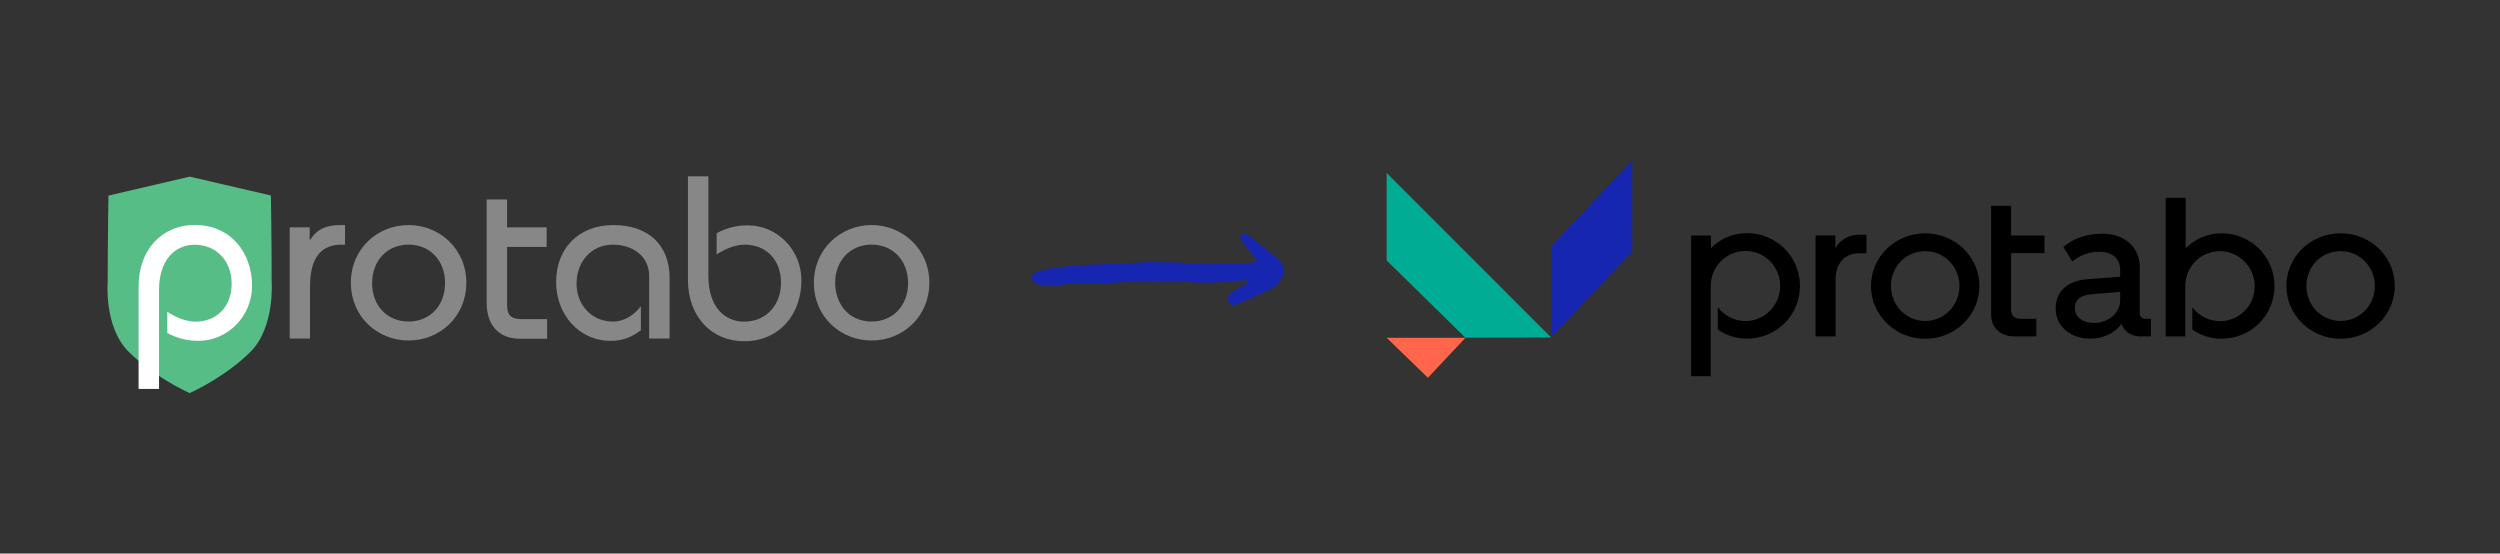
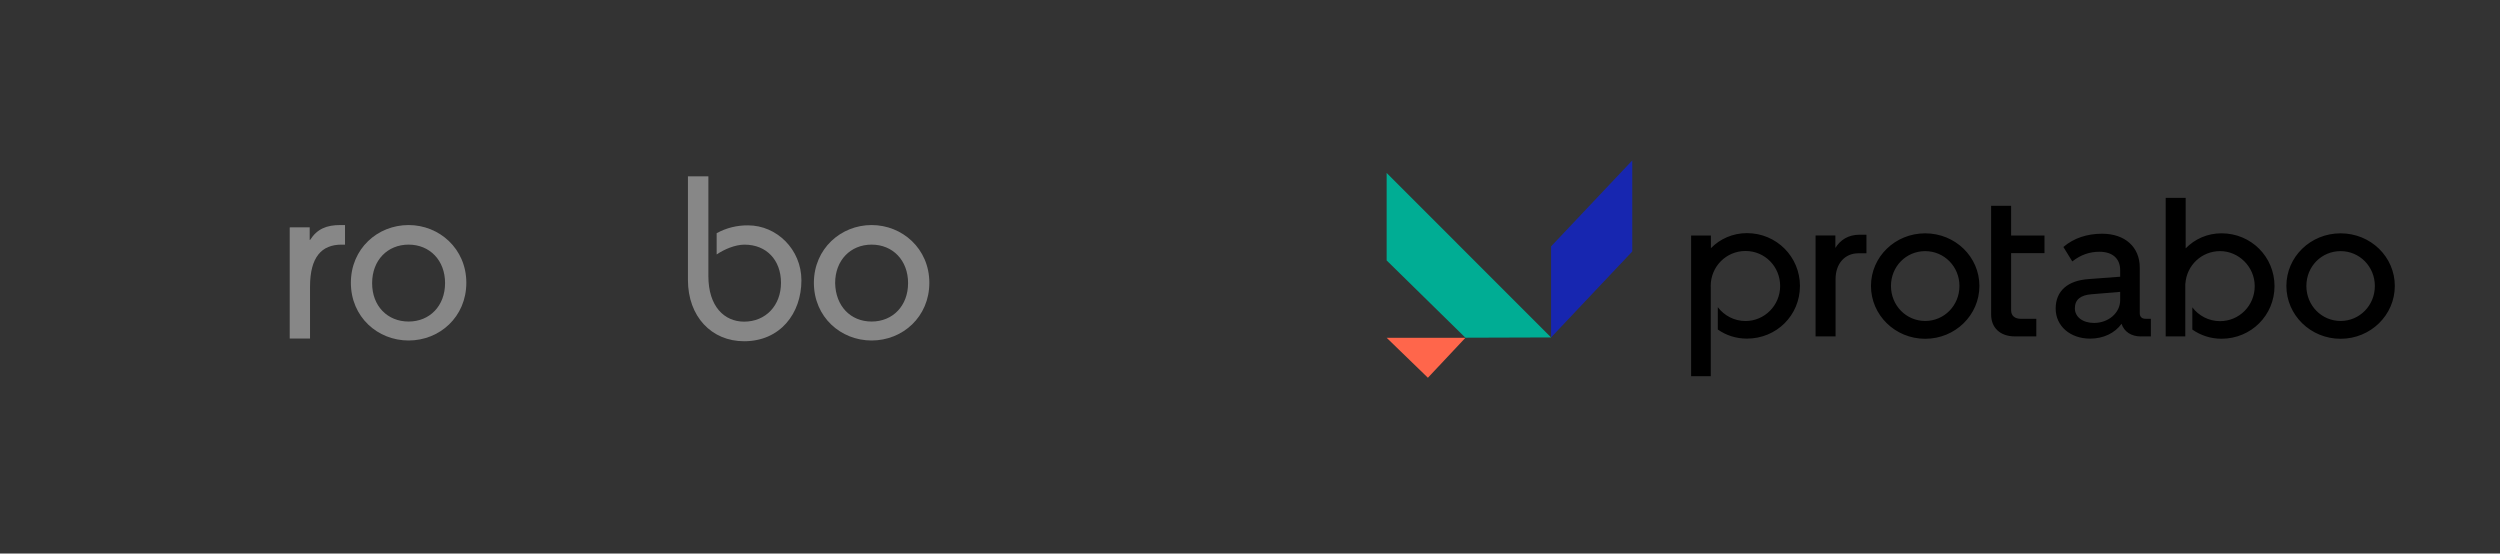
<svg xmlns="http://www.w3.org/2000/svg" id="Layer_1" data-name="Layer 1" width="1467.69" height="324.98" viewBox="0 0 1467.69 324.98">
  <rect x="0" y="0" width="1467.69" height="324.98" fill="#333333" stroke="none" />
  <defs>
    <style>
      .cls-1 {
        clip-path: url(#clippath);
      }

      .cls-2 {
        fill: none;
      }

      .cls-2, .cls-3, .cls-4, .cls-5, .cls-6, .cls-7, .cls-8, .cls-9 {
        stroke-width: 0px;
      }

      .cls-4 {
        fill: #878787;
      }

      .cls-5 {
        fill: #57bd86;
      }

      .cls-6 {
        fill: #1726b0;
      }

      .cls-7 {
        fill: #ff664b;
      }

      .cls-8 {
        fill: #fff;
      }

      .cls-9 {
        fill: #00ad94;
      }
    </style>
    <clipPath id="clippath">
      <rect class="cls-2" x="644.69" y="84.72" width="70.29" height="146.53" transform="translate(420.21 805.85) rotate(-81.25)" />
    </clipPath>
  </defs>
  <g>
-     <path class="cls-5" d="m159.48,165.27c0-25.1-.43-49.58-.43-49.58v-.92l-47.67-11.07-47.73,11.13v1.17c0,3.2-.43,25.34-.43,49.33,0,0-2.28,26.51,12.18,41.03,14.27,14.27,32.97,23.07,35.92,24.42,3.01-1.35,21.65-10.15,35.92-24.42,14.27-14.58,12.24-41.09,12.24-41.09Z" />
-     <path class="cls-8" d="m81.36,228.2v-60.16c0-21.47,13.84-35.98,32.97-35.98,21.22,0,33.65,16.36,33.65,35.74,0,18.21-14.76,32.29-31.31,32.29-6.46.06-12.79-1.48-18.45-4.61v-12.43c4.37,3.01,11.07,5.78,16.36,5.78,12.92,0,21.41-8.98,21.41-22.33s-8.98-22.82-21.65-22.82c-11.5,0-20.98,8.73-20.98,26.76v57.88h-11.99v-.12Z" />
    <path class="cls-4" d="m170.31,133.47h11.5v7.38h.25c4.12-6.46,9.66-8.73,17.72-8.73h2.77v11.5h-2.09c-11.5,0-18.45,7.14-18.45,24.67v30.45h-11.93v-65.2h.25v-.06Z" />
    <path class="cls-4" d="m239.88,132.12c17.96,0,33.89,13.84,33.89,33.89s-15.69,33.89-33.89,33.89-33.89-13.84-33.89-33.89,15.69-33.89,33.89-33.89Zm0,56.65c12.43,0,21.41-9.23,21.41-22.58s-8.98-22.58-21.41-22.58-21.41,9.23-21.41,22.58c-.06,13.41,8.98,22.58,21.41,22.58Z" />
-     <path class="cls-4" d="m320.95,144.97h-23.25v34.32c0,6.21,2.77,8.06,8.98,8.06h14.52v11.5h-16.12c-12.24,0-19.38-8.06-19.38-20.98v-60.77h11.99v16.36h23.25v11.5Z" />
-     <path class="cls-4" d="m381.11,198.74v-36.66c0-12.24-10.4-18.45-21.22-18.45-13.1,0-21.41,10.4-21.41,22.82s8.73,22.33,21.41,22.33c6.7,0,12.43-3.94,16.36-8.98v14.09c-4.86,3.44-9.47,6.21-17.72,6.21-18.64,0-32.05-15.44-32.05-34.57s12.67-33.4,33.65-33.4,32.97,12.24,32.97,30.88v35.74h-11.99Z" />
    <path class="cls-4" d="m415.87,103.51v58.56c0,17.96,9.47,26.76,20.98,26.76,12.67,0,21.65-9.47,21.65-22.82s-8.55-22.39-21.41-22.39c-5.54,0-11.99,2.77-16.36,5.78v-12.49c5.66-3.14,11.99-4.67,18.45-4.61,16.79,0,31.31,14.09,31.31,32.29,0,19.38-12.43,35.74-33.65,35.74-19.13,0-32.97-14.52-32.97-35.98v-60.84h11.99Z" />
    <path class="cls-4" d="m511.7,132.12c17.96,0,33.89,13.84,33.89,33.89s-15.69,33.89-33.89,33.89-33.89-13.84-33.89-33.89c.06-20.11,15.93-33.89,33.89-33.89Zm0,56.65c12.43,0,21.41-9.23,21.41-22.58s-8.98-22.58-21.41-22.58-21.41,9.23-21.41,22.58c.25,13.41,8.98,22.58,21.41,22.58Z" />
  </g>
  <g>
    <polygon class="cls-7" points="814.08 198.31 838.29 221.77 860.31 198.31 814.08 198.31" />
    <polygon class="cls-9" points="860.31 198.26 910.6 198.1 814.06 101.54 814.06 152.89 860.31 198.26" />
    <polygon class="cls-6" points="958.26 147.64 958.26 94.2 910.6 144.65 910.6 198.1 958.26 147.64" />
    <g>
      <path class="cls-3" d="m1405.94,167.87c0-17.08-14.17-30.89-31.83-30.89s-31.83,13.82-31.83,30.89,14.17,31.02,31.83,31.02,31.83-13.94,31.83-31.02m-11.72,0c0,11.49-8.94,20.56-20.1,20.56s-20.1-9.07-20.1-20.56,8.94-20.44,20.1-20.44,20.1,9.07,20.1,20.44m-58.9.12c0-17.2-13.71-31.02-31.14-31.02-8.26,0-15.69,3.36-21.02,8.84v-29.63h-11.74v81.31h11.51v-30.98h.06c.75-10.79,9.59-19.09,20.37-19.09s20.33,9.07,20.33,20.56-9.17,20.56-20.33,20.56c-6.7,0-12.57-3.2-16.29-8.11v13.05c4.83,3.4,10.77,5.39,17.1,5.39,17.43,0,31.14-13.82,31.14-30.89m-78.4,29.5h5.81v-10.33h-3.03c-2.32,0-3.49-1.16-3.49-3.36v-26.72c0-12.07-8.71-19.86-22.08-19.86-8.84,0-16.62,2.55-22.76,7.78l5.23,8.49c5-3.94,10.23-5.68,15.91-5.68,7.78,0,12.2,4.07,12.2,10.81v3.84l-18.47,1.39c-12.32.81-19.4,6.97-19.4,17.3s8.59,17.66,20.21,17.66c7.9,0,14.52-3.26,18.47-8.71,1.51,4.65,5.68,7.43,11.39,7.43m-12.2-21.29c0,7.43-6.85,13.36-15.33,13.36-6.62,0-11.27-3.49-11.27-8.59s3.36-7.78,9.88-8.26l16.72-1.39v4.88Zm-82.64-8.36c0-17.08-14.17-30.89-31.83-30.89s-31.83,13.82-31.83,30.89,14.17,31.02,31.83,31.02,31.83-13.94,31.83-31.02m-11.72,0c0,11.49-8.94,20.56-20.1,20.56s-20.1-9.07-20.1-20.56,8.94-20.44,20.1-20.44,20.1,9.07,20.1,20.44m-59.48-19.17h4.88v-10.91h-4.07c-6.51,0-11.27,3.03-14.17,7.78v-7.32h-11.62v59.25h11.74v-33.69c0-9.17,5.58-15.1,13.24-15.1m-34.15,19.17c0-17.08-13.71-31.02-31.14-31.02-8.26,0-15.79,3.36-21.14,8.84v-7.43h-11.62v82.6h11.54v-52.08c0-.29-.04-.6-.04-.89,0-11.39,9.07-20.56,20.44-20.56s20.33,9.17,20.33,20.56-9.17,20.56-20.33,20.56c-6.64,0-12.51-3.2-16.27-8.13v13.11c4.81,3.4,10.71,5.35,17.08,5.35,17.43,0,31.14-13.71,31.14-30.89" />
      <path class="cls-3" d="m1168.95,148.6v36.12c0,7.43,5,12.78,14.05,12.78h12.47v-10.33h-8.98c-3.61,0-5.81-1.74-5.81-5v-33.57h19.59v-10.33h-19.59v-17.43h-11.74v27.76h.02Z" />
    </g>
  </g>
  <g class="cls-1">
-     <path class="cls-6" d="m630.91,155.75s.1-.01.15-.01c10.89-.32,9.84-.35,21.89-.83q10.71-.59,21.73-1.07c7.57.04,12.04.27,19.04.38,5.45.01,10.6,1,16.29.94,8.06-.3,15.87.05,23.77-.86.98-.1,1.96-.22,2.95-.33.83-.1,1.24-1.08.71-1.73-2.93-3.65-5.76-7.12-8.42-10.69-.6-.82-.8-2.33-.52-3.36.38-1.48,2.39-1.74,3.84-.6,3.3,2.56,6.55,5.17,9.79,7.8,2.8,2.28,5.67,4.51,8.31,6.98,5.02,4.7,4.15,9.3-.05,13.93-3.4,3.74-8.19,4.98-12.48,7.13-3.7,1.85-7.54,3.42-11.29,5.15-2.93,1.37-5.91-.1-5.73-3.12.08-1.37,1.14-3.05,2.28-3.86,2.76-1.94,5.81-3.45,8.76-5.13.01,0,.03-.02.04-.02,1.01-.57.49-2.11-.65-1.98-1.61.18-3.23.36-4.85.52-9.29.88-18.84,1.34-28.08.6-6.54-.24-12.68-.41-20.49-.63-.02,0-.05,0-.07,0-8.43.3-14.01.33-22.62.95-10.19.77-5.99.73-16,.48-8.91-.11-8.45.04-17.18.84-.02,0-.05,0-.07,0-6.53.14-10.8.89-14.94-1.46-.36-.2-.65-.53-.84-.89-.34-.66-.3-.87-.41-2.03-.11-1.63,1.71-2.94,3.6-3.31,3.39-.86,2.61-.99,6.43-1.74" />
-   </g>
+     </g>
</svg>